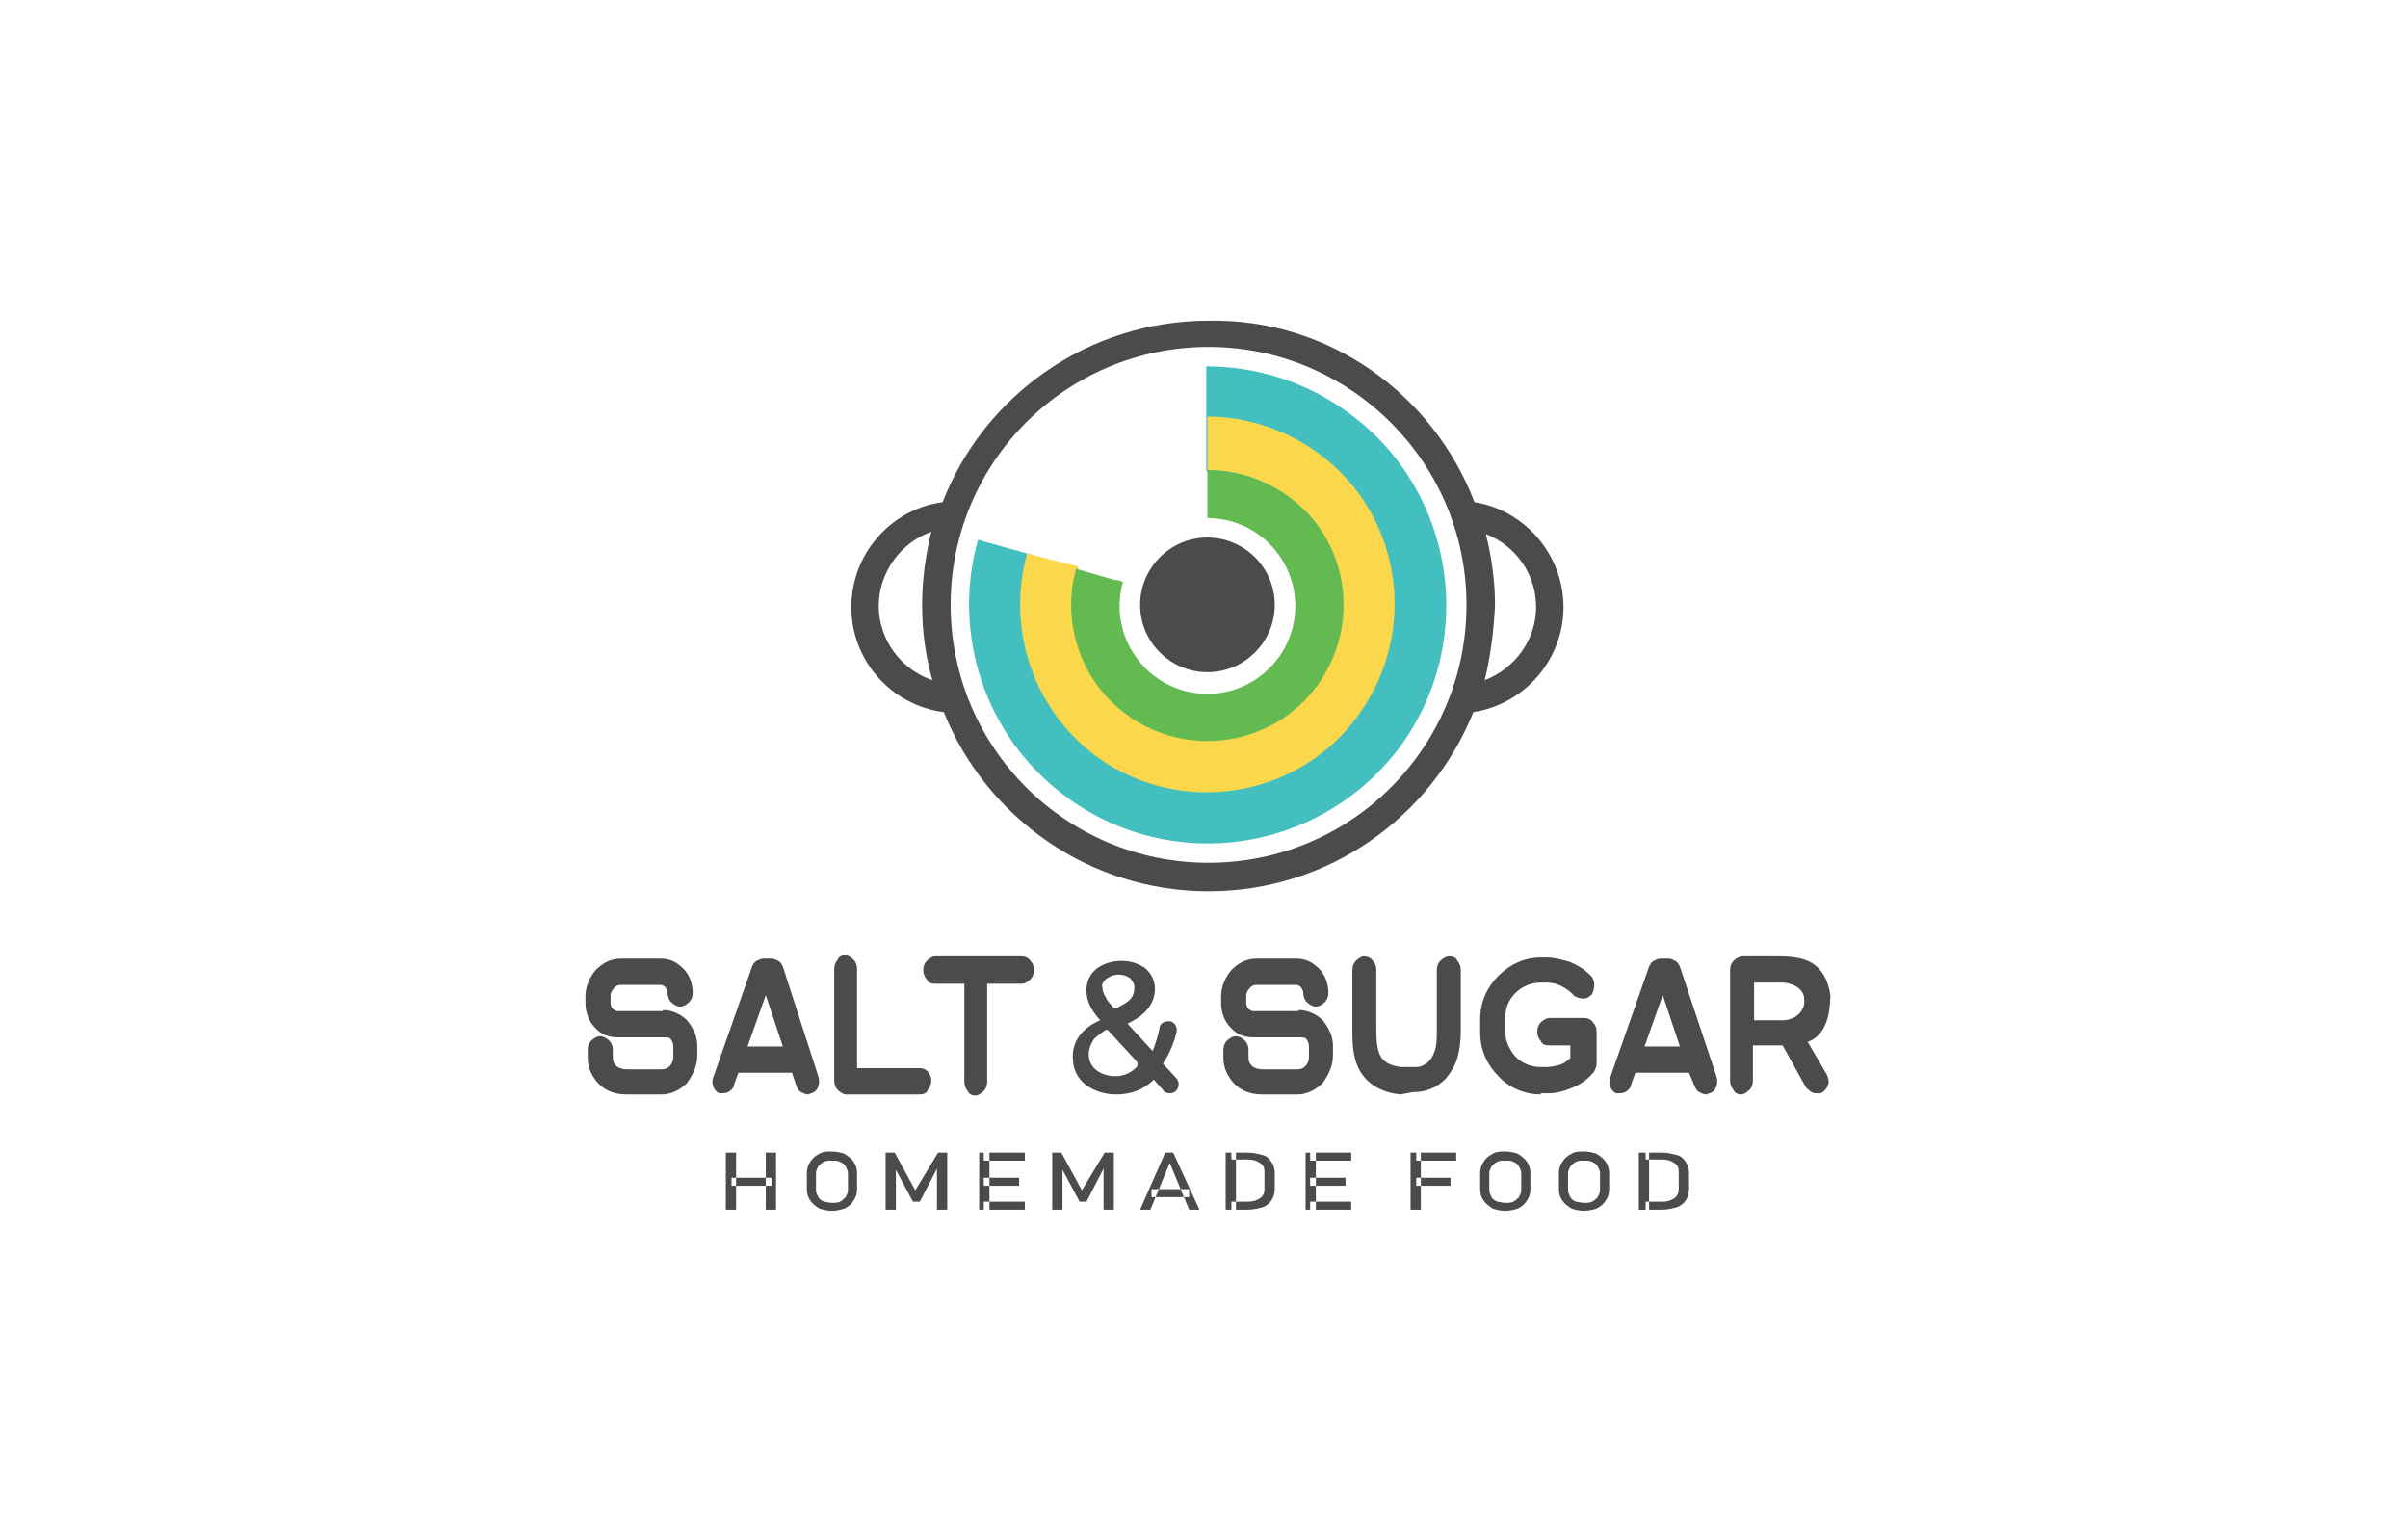
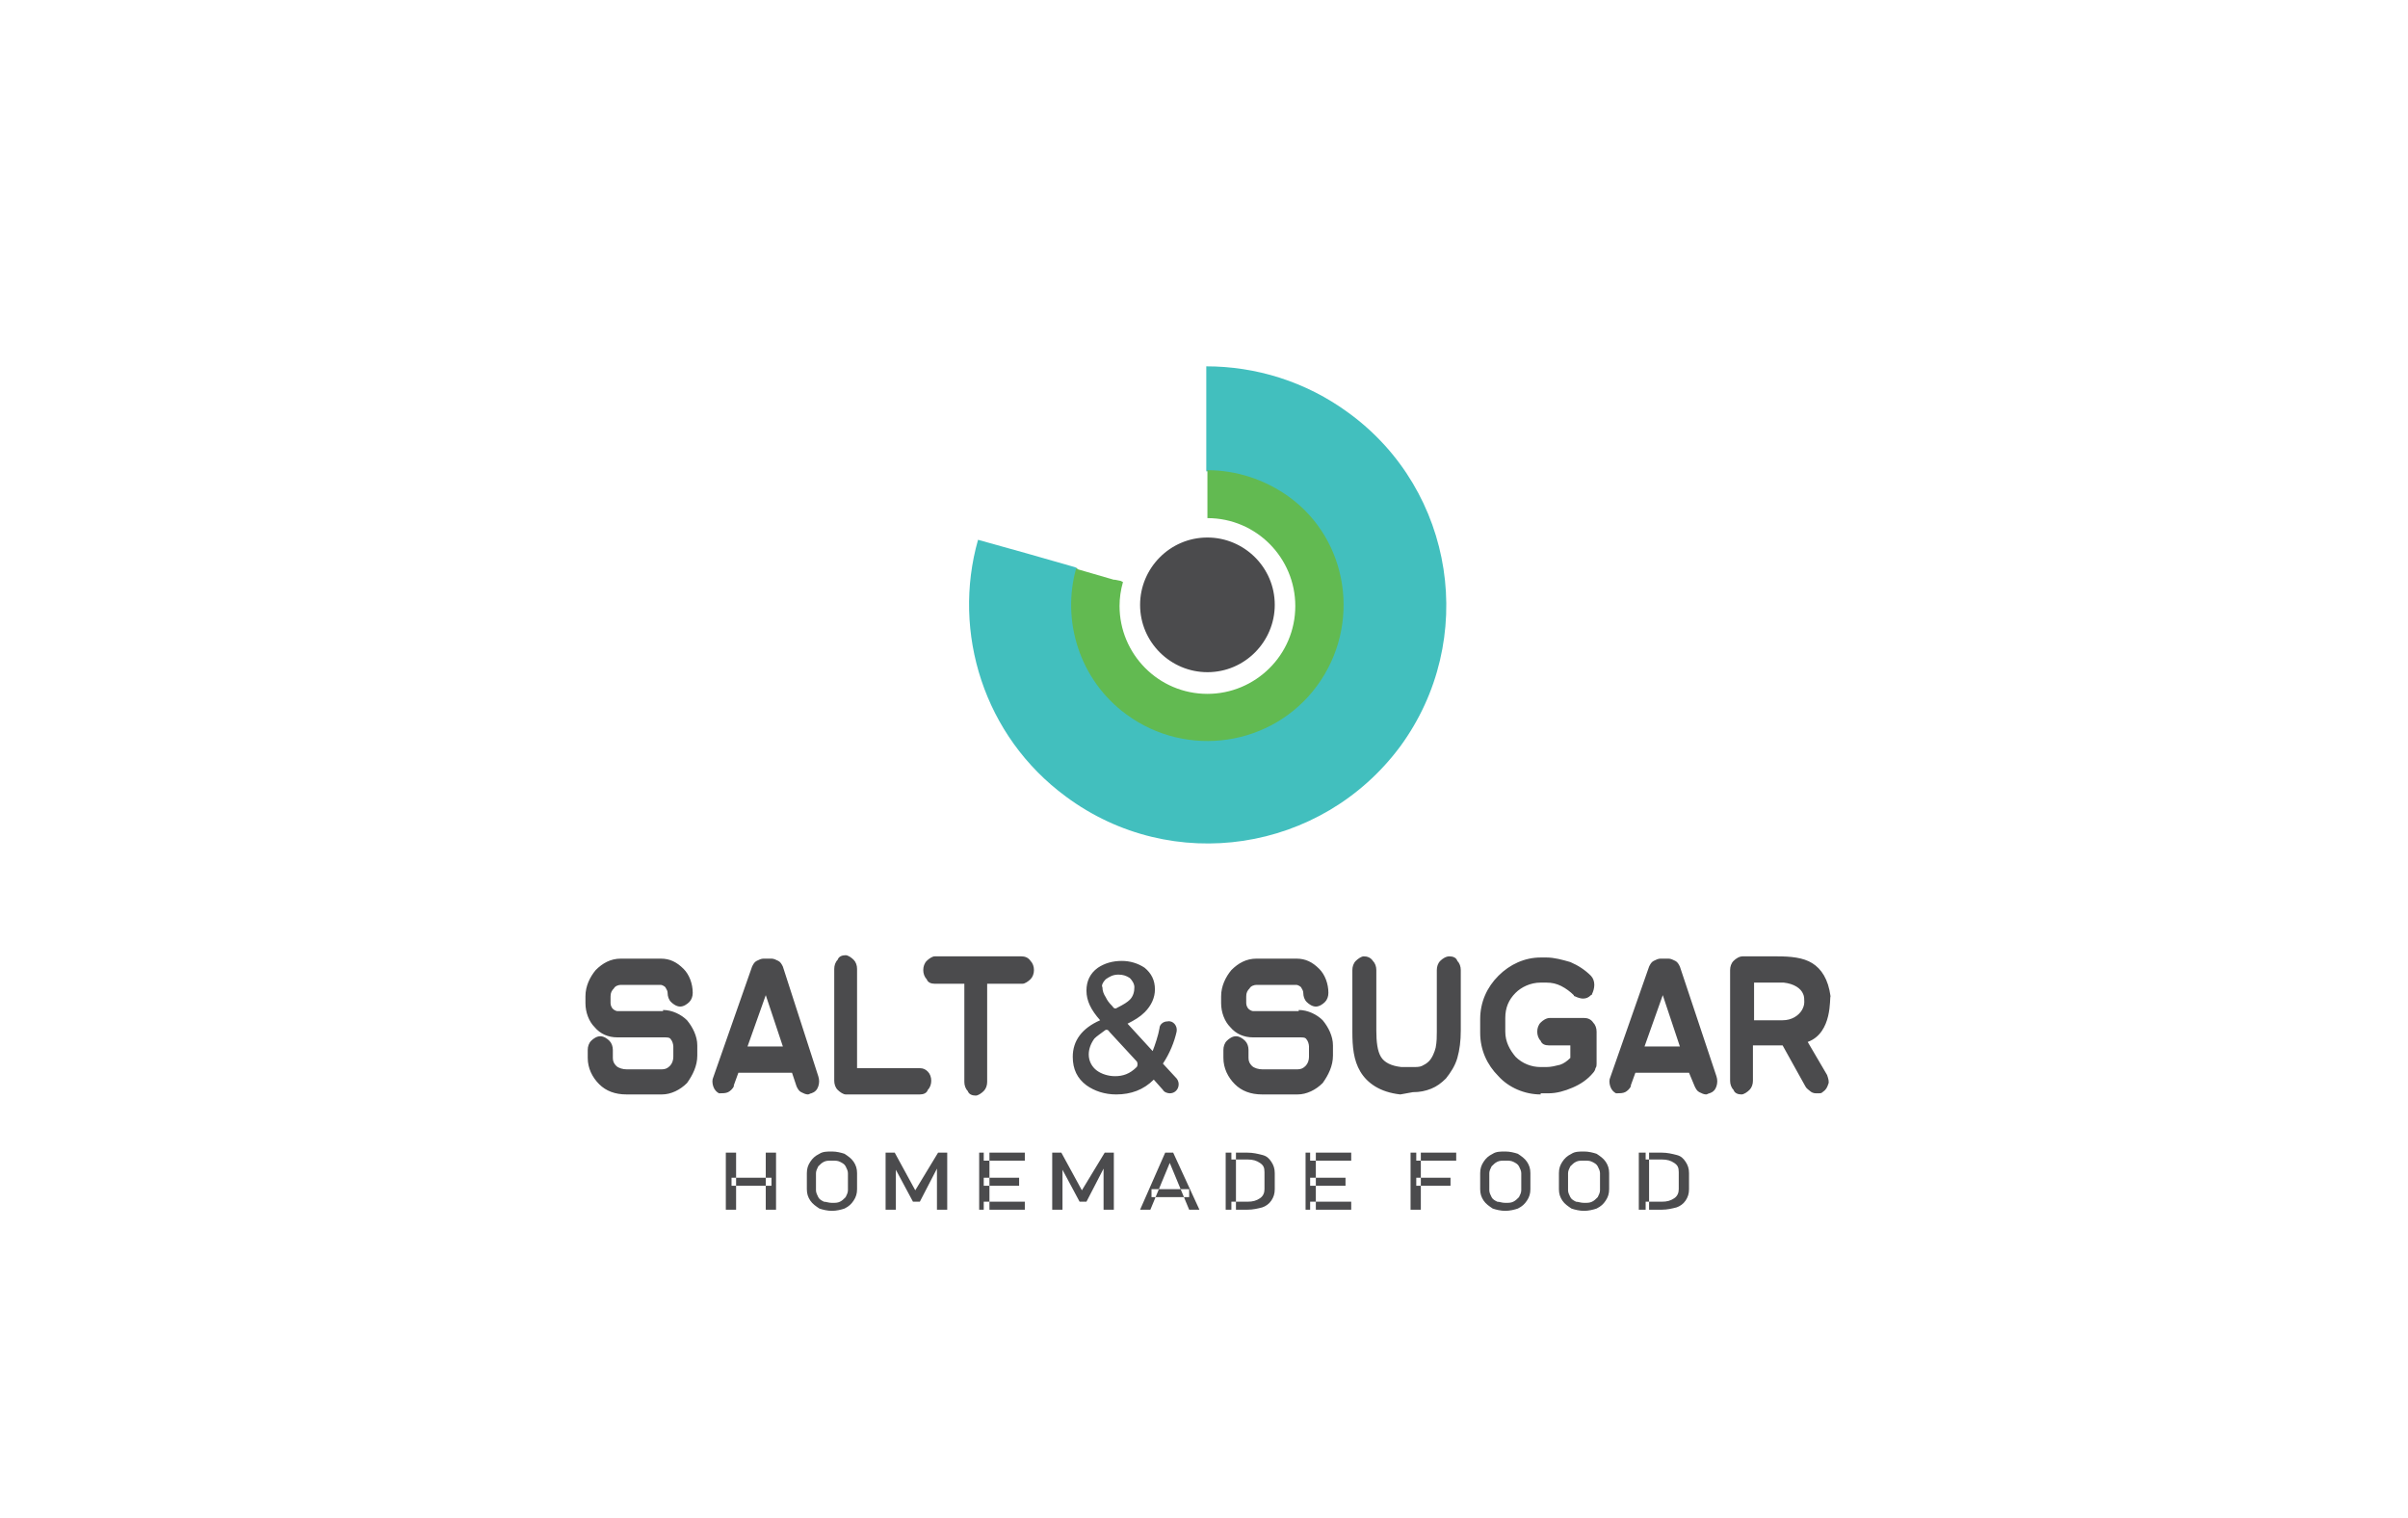
<svg xmlns="http://www.w3.org/2000/svg" version="1.1" id="Layer_1" x="0px" y="0px" viewBox="0 0 211 133" style="enable-background:new 0 0 211 133;" xml:space="preserve">
  <style type="text/css">
	.st0{fill-rule:evenodd;clip-rule:evenodd;fill:#4B4B4D;}
	.st1{fill-rule:evenodd;clip-rule:evenodd;fill:#42BFBE;}
	.st2{fill-rule:evenodd;clip-rule:evenodd;fill:#FBD74C;}
	.st3{fill-rule:evenodd;clip-rule:evenodd;fill:#62BA51;}
</style>
  <g>
-     <path class="st0" d="M111.7,53c0,3.2-2.6,5.9-5.9,5.9c-3.2,0-5.9-2.6-5.9-5.9c0-3.2,2.6-5.9,5.9-5.9C109,47.1,111.7,49.7,111.7,53z   " />
-     <path class="st0" d="M105.9,30.4c-12.5,0-22.6,10.1-22.6,22.6s10.1,22.6,22.6,22.6c12.5,0,22.6-10.1,22.6-22.6   S118.3,30.4,105.9,30.4L105.9,30.4z M130.1,59.6c2.6-1,4.5-3.5,4.5-6.4c0-2.9-1.8-5.4-4.4-6.4c0.5,2,0.8,4.1,0.8,6.2   C130.9,55.3,130.6,57.5,130.1,59.6L130.1,59.6z M129.2,44c4.4,0.7,7.8,4.6,7.8,9.2c0,4.6-3.4,8.5-7.9,9.2   c-3.7,9.2-12.7,15.7-23.2,15.7c-10.5,0-19.5-6.5-23.2-15.7c-4.6-0.6-8.1-4.5-8.1-9.2c0-4.7,3.5-8.6,8-9.2   c3.6-9.3,12.7-15.9,23.3-15.9C116.5,27.9,125.6,34.6,129.2,44L129.2,44z M81.7,59.6c-0.6-2.1-0.9-4.3-0.9-6.6   c0-2.2,0.3-4.3,0.8-6.4C79,47.5,77,50.1,77,53.1C77,56.1,79,58.7,81.7,59.6z" />
+     <path class="st0" d="M111.7,53c0,3.2-2.6,5.9-5.9,5.9c-3.2,0-5.9-2.6-5.9-5.9c0-3.2,2.6-5.9,5.9-5.9C109,47.1,111.7,49.7,111.7,53" />
    <path class="st1" d="M118.2,36.2c-3.8-2.8-8.2-4.1-12.5-4.1l0,4.5l0,4.1v0.6c2.4,0,4.9,0.7,7,2.3c5.2,3.9,6.3,11.2,2.4,16.4   c-3.9,5.2-11.2,6.3-16.4,2.4c-4-3-5.6-8.1-4.3-12.6l-0.2-0.1L90,48.5l-4.3-1.2c-2.3,8.1,0.5,17.2,7.7,22.5   c9.3,6.9,22.4,4.9,29.3-4.4C129.5,56.1,127.5,43,118.2,36.2z" />
-     <path class="st2" d="M115.5,39.7c-2.9-2.1-6.3-3.2-9.7-3.2h0l0,4.1v0.6c2.4,0,4.9,0.7,7,2.3c5.2,3.9,6.3,11.2,2.4,16.4   c-3.9,5.2-11.2,6.3-16.4,2.4c-4-3-5.6-8.1-4.3-12.6l-0.2-0.1L90,48.5c-1.8,6.4,0.4,13.6,6.1,17.8c7.3,5.3,17.6,3.7,22.9-3.6   C124.4,55.3,122.8,45,115.5,39.7z" />
    <path class="st3" d="M115.4,60.1c-3.9,5.3-11.4,6.4-16.7,2.5c-4.1-3-5.7-8.2-4.4-12.8l0.2,0.1l3.1,0.9l0.1,0l0.5,0.1l0.2,0.1   c-0.2,0.7-0.3,1.4-0.3,2.1c0,4.2,3.4,7.7,7.7,7.7c4.2,0,7.7-3.4,7.7-7.7c0-4.2-3.4-7.7-7.7-7.7h0v-0.8l0-3.2v-0.2   c2.5,0,5,0.8,7.1,2.3C118.2,47.3,119.3,54.8,115.4,60.1z" />
    <path class="st0" d="M58.1,88.5c0.8,0,1.6,0.4,2.1,0.9c0.5,0.6,0.9,1.4,0.9,2.2v0.9l0,0c0,0.9-0.4,1.7-0.9,2.4   c-0.6,0.6-1.4,1-2.2,1h-3.1c-1,0-1.8-0.3-2.4-0.9c-0.6-0.6-1-1.4-1-2.3v-0.7c0-0.3,0.1-0.6,0.3-0.8c0.2-0.2,0.5-0.4,0.8-0.4   c0.3,0,0.6,0.2,0.8,0.4h0c0.2,0.2,0.3,0.5,0.3,0.8v0.7c0,0.3,0.1,0.5,0.3,0.7c0.2,0.2,0.6,0.3,0.9,0.3H58c0.3,0,0.5-0.1,0.7-0.3   c0.2-0.2,0.3-0.5,0.3-0.8v-0.9c0-0.2-0.1-0.5-0.2-0.6c-0.1-0.2-0.3-0.2-0.6-0.2h-4.1c-0.8,0-1.5-0.3-2-0.9   c-0.5-0.5-0.8-1.3-0.8-2.1v-0.6c0-0.9,0.4-1.7,0.9-2.3c0.6-0.6,1.3-1,2.2-1h3.5c0.8,0,1.4,0.3,2,0.9c0.5,0.5,0.8,1.3,0.8,2.1   c0,0.3-0.1,0.6-0.3,0.8c-0.2,0.2-0.5,0.4-0.8,0.4c-0.3,0-0.6-0.2-0.8-0.4c-0.2-0.2-0.3-0.5-0.3-0.8c0-0.2-0.1-0.3-0.2-0.5   c-0.1-0.1-0.3-0.2-0.4-0.2h-3.5c-0.2,0-0.5,0.1-0.6,0.3c-0.2,0.2-0.3,0.4-0.3,0.7v0.6c0,0.2,0.1,0.4,0.2,0.5   c0.1,0.1,0.3,0.2,0.4,0.2H58.1L58.1,88.5z M96.9,85.8c0.3-0.2,0.6-0.4,1.1-0.4c0.4,0,0.7,0.1,1,0.3c0.2,0.2,0.4,0.5,0.4,0.8   c0,0.4-0.1,0.8-0.4,1.1c-0.2,0.2-0.5,0.4-1.1,0.7c-0.1,0.1-0.3,0.1-0.4-0.1c-0.4-0.4-0.5-0.6-0.6-0.8c-0.2-0.3-0.3-0.6-0.3-0.9   C96.5,86.4,96.6,86.1,96.9,85.8L96.9,85.8z M97.7,94.3c-0.6,0-1.2-0.2-1.6-0.5c-0.4-0.3-0.7-0.8-0.7-1.4c0-0.5,0.2-1,0.5-1.4   c0.2-0.2,0.5-0.4,0.9-0.7c0.1-0.1,0.3-0.1,0.4,0.1l2.4,2.6c0.1,0.1,0.1,0.4,0,0.5C99,94.1,98.4,94.3,97.7,94.3L97.7,94.3z    M101.9,93.2c0.6-0.9,1-1.9,1.2-2.8c0.1-0.5-0.3-1-0.8-0.9c-0.4,0-0.7,0.3-0.7,0.6c-0.1,0.6-0.4,1.5-0.6,2l-2.2-2.4   c0.6-0.3,1.1-0.6,1.5-1c0.6-0.6,0.9-1.3,0.9-2c0-0.8-0.3-1.4-0.9-1.9c-0.6-0.4-1.3-0.6-2-0.6c-0.8,0-1.5,0.2-2.1,0.6   c-0.7,0.5-1,1.2-1,2c0,0.9,0.4,1.7,1.2,2.6c-1.6,0.7-2.4,1.8-2.4,3.2c0,1.1,0.4,1.9,1.2,2.5c0.7,0.5,1.6,0.8,2.6,0.8   c1.3,0,2.4-0.4,3.3-1.3l0.8,0.9c0.1,0.2,0.4,0.3,0.6,0.3c0.7,0,1-0.8,0.6-1.3L101.9,93.2L101.9,93.2z M156.3,86.1h-2.6v3.3h2.5l0,0   c0.8,0,1.4-0.4,1.7-0.9v0c0.1-0.2,0.2-0.4,0.2-0.7c0-0.2,0-0.5-0.1-0.7C157.8,86.6,157.2,86.2,156.3,86.1L156.3,86.1z M158.4,91.3   l1.7,2.9l0,0c0.1,0.3,0.2,0.6,0.1,0.8c-0.1,0.3-0.2,0.5-0.5,0.7l0,0c-0.1,0.1-0.2,0.1-0.3,0.1c-0.1,0-0.2,0-0.3,0   c-0.2,0-0.4-0.1-0.5-0.2h0c-0.1-0.1-0.3-0.2-0.4-0.4l0,0l-2-3.6l-2.6,0v3.1c0,0.3-0.1,0.6-0.3,0.8l0,0c-0.2,0.2-0.5,0.4-0.7,0.4   c-0.3,0-0.6-0.1-0.7-0.4c-0.2-0.2-0.3-0.5-0.3-0.8h0l0-9.7h0c0-0.3,0.1-0.6,0.3-0.8v0c0.2-0.2,0.5-0.4,0.8-0.4h3   c1.2,0,2.3,0.1,3.1,0.6h0c0.8,0.5,1.4,1.4,1.6,2.9l0,0C160.3,87.4,160.6,90.5,158.4,91.3L158.4,91.3z M135,95.9   c-1.4,0-2.8-0.6-3.7-1.6v0c-1-1-1.6-2.3-1.6-3.8v-1.2c0-1.5,0.6-2.8,1.6-3.8c1-1,2.3-1.6,3.7-1.6h0.5c0.7,0,1.4,0.2,2.1,0.4   c0.7,0.3,1.3,0.7,1.8,1.2l0,0c0.2,0.2,0.3,0.5,0.3,0.8c0,0.3-0.1,0.6-0.2,0.8l0,0c0,0,0,0.1-0.1,0.1c-0.2,0.2-0.4,0.3-0.7,0.3   c-0.2,0-0.5-0.1-0.7-0.2c0,0-0.1,0-0.1-0.1l0,0c-0.3-0.3-0.7-0.6-1.1-0.8c-0.4-0.2-0.8-0.3-1.3-0.3H135c-0.9,0-1.7,0.4-2.2,0.9   c-0.6,0.6-0.9,1.3-0.9,2.2v1.2c0,0.9,0.4,1.6,0.9,2.2c0.6,0.6,1.4,0.9,2.2,0.9h0.5c0.4,0,0.8-0.1,1.2-0.2c0.3-0.1,0.6-0.3,0.9-0.6   v-1.1h-1.9c-0.3,0-0.6-0.1-0.7-0.4c-0.2-0.2-0.3-0.5-0.3-0.8c0-0.3,0.1-0.6,0.3-0.8c0.2-0.2,0.5-0.4,0.8-0.4h3   c0.3,0,0.6,0.1,0.8,0.4v0c0.2,0.2,0.3,0.5,0.3,0.8v2.8c0,0.1,0,0.3-0.1,0.4v0c0,0.1-0.1,0.3-0.2,0.4l0,0c-0.5,0.6-1.1,1-1.8,1.3   c-0.7,0.3-1.4,0.5-2.1,0.5H135L135,95.9z M122.7,95.9c-1.8-0.2-2.9-1-3.5-2c-0.6-1-0.7-2.2-0.7-3.5V85c0-0.3,0.1-0.6,0.3-0.8   c0.2-0.2,0.5-0.4,0.7-0.4c0.3,0,0.6,0.1,0.8,0.4c0.2,0.2,0.3,0.5,0.3,0.8v5.3c0,1,0.1,1.8,0.4,2.3c0.3,0.5,0.9,0.8,1.8,0.9h1   c0.3,0,0.6,0,0.8-0.1c0.2-0.1,0.4-0.2,0.6-0.4l0,0c0.3-0.3,0.5-0.8,0.6-1.2c0.1-0.5,0.1-1,0.1-1.4V85c0-0.3,0.1-0.6,0.3-0.8   c0.2-0.2,0.5-0.4,0.8-0.4c0.3,0,0.6,0.1,0.7,0.4l0,0c0.2,0.2,0.3,0.5,0.3,0.8v5.3c0,0.9-0.1,1.7-0.3,2.4v0c-0.2,0.7-0.6,1.3-1,1.8   l0,0c-0.4,0.4-0.8,0.7-1.3,0.9c-0.5,0.2-1,0.3-1.6,0.3L122.7,95.9L122.7,95.9L122.7,95.9z M113.8,88.5c0.8,0,1.6,0.4,2.1,0.9   c0.5,0.6,0.9,1.4,0.9,2.2v0.9l0,0c0,0.9-0.4,1.7-0.9,2.4c-0.6,0.6-1.4,1-2.2,1h-3.1c-1,0-1.8-0.3-2.4-0.9c-0.6-0.6-1-1.4-1-2.3   v-0.7c0-0.3,0.1-0.6,0.3-0.8c0.2-0.2,0.5-0.4,0.8-0.4c0.3,0,0.6,0.2,0.8,0.4c0.2,0.2,0.3,0.5,0.3,0.8v0.7c0,0.3,0.1,0.5,0.3,0.7   c0.2,0.2,0.6,0.3,0.9,0.3h3.1c0.3,0,0.5-0.1,0.7-0.3c0.2-0.2,0.3-0.5,0.3-0.8v-0.9c0-0.2-0.1-0.5-0.2-0.6c-0.1-0.2-0.3-0.2-0.6-0.2   h-4.1c-0.8,0-1.5-0.3-2-0.9c-0.5-0.5-0.8-1.3-0.8-2.1v-0.6c0-0.9,0.4-1.7,0.9-2.3c0.6-0.6,1.3-1,2.2-1h3.5c0.8,0,1.4,0.3,2,0.9   c0.5,0.5,0.8,1.3,0.8,2.1c0,0.3-0.1,0.6-0.3,0.8c-0.2,0.2-0.5,0.4-0.8,0.4c-0.3,0-0.6-0.2-0.8-0.4c-0.2-0.2-0.3-0.5-0.3-0.8   c0-0.2-0.1-0.3-0.2-0.5c-0.1-0.1-0.3-0.2-0.4-0.2h-3.5c-0.2,0-0.5,0.1-0.6,0.3c-0.2,0.2-0.3,0.4-0.3,0.7v0.6c0,0.2,0.1,0.4,0.2,0.5   l0,0c0.1,0.1,0.3,0.2,0.4,0.2H113.8L113.8,88.5z M89.5,83.8c0.3,0,0.6,0.1,0.8,0.4c0.2,0.2,0.3,0.5,0.3,0.8c0,0.3-0.1,0.6-0.3,0.8   c-0.2,0.2-0.5,0.4-0.7,0.4v0l-3.1,0v8.6c0,0.3-0.1,0.6-0.3,0.8l0,0c-0.2,0.2-0.5,0.4-0.7,0.4c-0.3,0-0.6-0.1-0.7-0.4   c-0.2-0.2-0.3-0.5-0.3-0.8v-8.6l-2.6,0l0,0c-0.3,0-0.6-0.1-0.7-0.4c-0.2-0.2-0.3-0.5-0.3-0.8c0-0.3,0.1-0.6,0.3-0.8   c0.2-0.2,0.5-0.4,0.7-0.4v0L89.5,83.8L89.5,83.8L89.5,83.8z M80.6,93.6h-5.5l0-8.7h0c0-0.3-0.1-0.6-0.3-0.8   c-0.2-0.2-0.5-0.4-0.7-0.4c-0.3,0-0.6,0.1-0.7,0.4l0,0c-0.2,0.2-0.3,0.5-0.3,0.8h0l0,9.8h0c0,0.3,0.1,0.6,0.3,0.8   c0.2,0.2,0.5,0.4,0.7,0.4h6.5c0.3,0,0.6-0.1,0.7-0.4c0.2-0.2,0.3-0.5,0.3-0.8c0-0.3-0.1-0.6-0.3-0.8v0   C81.1,93.7,80.9,93.6,80.6,93.6L80.6,93.6z M147.2,91.7l-1.5-4.5l-1.6,4.5H147.2L147.2,91.7z M150.4,94.3c0.1,0.3,0.1,0.6,0,0.9v0   c-0.1,0.3-0.3,0.5-0.6,0.6l0,0l0,0l0,0c-0.1,0-0.2,0.1-0.3,0.1c-0.2,0-0.4-0.1-0.6-0.2c-0.2-0.1-0.3-0.3-0.4-0.5l0,0L148,94h-4.7   l-0.4,1.1h0c0,0,0,0.1,0,0.1l0,0c-0.1,0.2-0.3,0.4-0.5,0.5l0,0c-0.2,0.1-0.5,0.1-0.7,0.1l0,0c0,0-0.1,0-0.1,0v0   c-0.2-0.1-0.4-0.3-0.5-0.6c-0.1-0.3-0.1-0.6,0-0.8v0l3.4-9.7l0,0c0.1-0.2,0.2-0.4,0.4-0.5c0.2-0.1,0.4-0.2,0.6-0.2h0.7   c0.2,0,0.4,0.1,0.6,0.2l0,0c0.2,0.1,0.3,0.3,0.4,0.5v0L150.4,94.3L150.4,94.3L150.4,94.3z M68.6,91.7l-1.5-4.5l-1.6,4.5H68.6   L68.6,91.7z M71.7,94.3c0.1,0.3,0.1,0.6,0,0.9v0c-0.1,0.3-0.3,0.5-0.6,0.6l0,0l0,0l0,0c-0.1,0-0.2,0.1-0.3,0.1   c-0.2,0-0.4-0.1-0.6-0.2h0c-0.2-0.1-0.3-0.3-0.4-0.5l0,0L69.4,94h-4.7l-0.4,1.1h0c0,0,0,0.1,0,0.1l0,0c-0.1,0.2-0.3,0.4-0.5,0.5   c-0.2,0.1-0.5,0.1-0.7,0.1l0,0c0,0-0.1,0-0.1,0v0c-0.2-0.1-0.4-0.3-0.5-0.6c-0.1-0.3-0.1-0.6,0-0.8v0l3.4-9.7l0,0   c0.1-0.2,0.2-0.4,0.4-0.5l0,0c0.2-0.1,0.4-0.2,0.6-0.2h0.7c0.2,0,0.4,0.1,0.6,0.2l0,0c0.2,0.1,0.3,0.3,0.4,0.5v0L71.7,94.3   L71.7,94.3z" />
    <path class="st0" d="M67.1,101H68v5h-0.9V101L67.1,101z M63.6,101h0.9v5h-0.9V101L63.6,101z M64.1,103.2v0.7h3.5v-0.7H64.1   L64.1,103.2z M72.9,106.1c-0.4,0-0.8-0.1-1.1-0.2c-0.3-0.2-0.6-0.4-0.8-0.7c-0.2-0.3-0.3-0.6-0.3-1v-1.4c0-0.4,0.1-0.7,0.3-1   c0.2-0.3,0.4-0.5,0.8-0.7c0.3-0.2,0.7-0.2,1.1-0.2c0.4,0,0.8,0.1,1.1,0.2c0.3,0.2,0.6,0.4,0.8,0.7c0.2,0.3,0.3,0.6,0.3,1v1.4   c0,0.4-0.1,0.7-0.3,1c-0.2,0.3-0.4,0.5-0.8,0.7C73.7,106,73.3,106.1,72.9,106.1L72.9,106.1z M72.9,105.4c0.3,0,0.5,0,0.7-0.1   c0.2-0.1,0.3-0.2,0.5-0.4c0.1-0.2,0.2-0.4,0.2-0.6v-1.5c0-0.2-0.1-0.4-0.2-0.6c-0.1-0.2-0.3-0.3-0.5-0.4c-0.2-0.1-0.4-0.1-0.7-0.1   c-0.3,0-0.5,0-0.7,0.1c-0.2,0.1-0.3,0.2-0.5,0.4c-0.1,0.2-0.2,0.4-0.2,0.6v1.5c0,0.2,0.1,0.4,0.2,0.6c0.1,0.2,0.3,0.3,0.5,0.4   C72.4,105.3,72.6,105.4,72.9,105.4L72.9,105.4z M82.2,101H83v5h-0.9v-3.8l0,0.2l-1.5,2.9h-0.6l-1.5-2.8l0-0.3v3.8h-0.9v-5h0.8   l1.8,3.3L82.2,101L82.2,101z M85.8,101h0.9v5h-0.9V101L85.8,101z M86.2,105.3v0.7h3.6v-0.7H86.2L86.2,105.3z M86.2,103.2v0.7h3.1   v-0.7H86.2L86.2,103.2z M86.2,101v0.7h3.6V101H86.2L86.2,101z M96.8,101h0.8v5h-0.9v-3.8l0,0.2l-1.5,2.9h-0.6l-1.5-2.8l0-0.3v3.8   h-0.9v-5h0.8l1.8,3.3L96.8,101L96.8,101z M102.1,101h0.7l2.3,5h-0.9l-1.7-4.1l-1.7,4.1h-0.9L102.1,101L102.1,101z M100.9,104.2v0.7   h3.3v-0.7H100.9L100.9,104.2z M107.9,105.3h1.4c0.5,0,0.8-0.1,1.1-0.3c0.3-0.2,0.4-0.5,0.4-0.8v-1.5c0-0.4-0.1-0.6-0.4-0.8   c-0.3-0.2-0.6-0.3-1.1-0.3h-1.4V101h1.4c0.5,0,0.9,0.1,1.3,0.2s0.6,0.3,0.8,0.6c0.2,0.3,0.3,0.6,0.3,1v1.4c0,0.4-0.1,0.7-0.3,1   c-0.2,0.3-0.5,0.5-0.8,0.6c-0.4,0.1-0.8,0.2-1.3,0.2h-1.4V105.3L107.9,105.3z M107.4,101v5h0.9v-5H107.4L107.4,101z M114.4,101h0.9   v5h-0.9V101L114.4,101z M114.8,105.3v0.7h3.6v-0.7H114.8L114.8,105.3z M114.8,103.2v0.7h3.1v-0.7H114.8L114.8,103.2z M114.8,101   v0.7h3.6V101H114.8L114.8,101z M123.6,101h0.9v5h-0.9V101L123.6,101z M124.1,103.2v0.7h3v-0.7H124.1L124.1,103.2z M124.1,101v0.7   h3.5V101H124.1L124.1,101z M131.9,106.1c-0.4,0-0.8-0.1-1.1-0.2c-0.3-0.2-0.6-0.4-0.8-0.7c-0.2-0.3-0.3-0.6-0.3-1v-1.4   c0-0.4,0.1-0.7,0.3-1c0.2-0.3,0.4-0.5,0.8-0.7c0.3-0.2,0.7-0.2,1.1-0.2c0.4,0,0.8,0.1,1.1,0.2c0.3,0.2,0.6,0.4,0.8,0.7   c0.2,0.3,0.3,0.6,0.3,1v1.4c0,0.4-0.1,0.7-0.3,1c-0.2,0.3-0.4,0.5-0.8,0.7C132.7,106,132.3,106.1,131.9,106.1L131.9,106.1z    M131.9,105.4c0.3,0,0.5,0,0.7-0.1c0.2-0.1,0.3-0.2,0.5-0.4c0.1-0.2,0.2-0.4,0.2-0.6v-1.5c0-0.2-0.1-0.4-0.2-0.6   c-0.1-0.2-0.3-0.3-0.5-0.4c-0.2-0.1-0.4-0.1-0.7-0.1c-0.3,0-0.5,0-0.7,0.1c-0.2,0.1-0.3,0.2-0.5,0.4c-0.1,0.2-0.2,0.4-0.2,0.6v1.5   c0,0.2,0.1,0.4,0.2,0.6c0.1,0.2,0.3,0.3,0.5,0.4C131.4,105.3,131.6,105.4,131.9,105.4L131.9,105.4z M138.8,106.1   c-0.4,0-0.8-0.1-1.1-0.2c-0.3-0.2-0.6-0.4-0.8-0.7c-0.2-0.3-0.3-0.6-0.3-1v-1.4c0-0.4,0.1-0.7,0.3-1c0.2-0.3,0.4-0.5,0.8-0.7   c0.3-0.2,0.7-0.2,1.1-0.2c0.4,0,0.8,0.1,1.1,0.2c0.3,0.2,0.6,0.4,0.8,0.7c0.2,0.3,0.3,0.6,0.3,1v1.4c0,0.4-0.1,0.7-0.3,1   c-0.2,0.3-0.4,0.5-0.8,0.7C139.6,106,139.2,106.1,138.8,106.1L138.8,106.1z M138.8,105.4c0.3,0,0.5,0,0.7-0.1   c0.2-0.1,0.3-0.2,0.5-0.4c0.1-0.2,0.2-0.4,0.2-0.6v-1.5c0-0.2-0.1-0.4-0.2-0.6c-0.1-0.2-0.3-0.3-0.5-0.4c-0.2-0.1-0.4-0.1-0.7-0.1   c-0.3,0-0.5,0-0.7,0.1c-0.2,0.1-0.3,0.2-0.5,0.4c-0.1,0.2-0.2,0.4-0.2,0.6v1.5c0,0.2,0.1,0.4,0.2,0.6c0.1,0.2,0.3,0.3,0.5,0.4   C138.3,105.3,138.5,105.4,138.8,105.4L138.8,105.4z M144.2,105.3h1.4c0.5,0,0.8-0.1,1.1-0.3c0.3-0.2,0.4-0.5,0.4-0.8v-1.5   c0-0.4-0.1-0.6-0.4-0.8c-0.3-0.2-0.6-0.3-1.1-0.3h-1.4V101h1.4c0.5,0,0.9,0.1,1.3,0.2c0.4,0.1,0.6,0.3,0.8,0.6   c0.2,0.3,0.3,0.6,0.3,1v1.4c0,0.4-0.1,0.7-0.3,1c-0.2,0.3-0.5,0.5-0.8,0.6c-0.4,0.1-0.8,0.2-1.3,0.2h-1.4V105.3L144.2,105.3z    M143.6,101v5h0.9v-5H143.6z" />
  </g>
</svg>